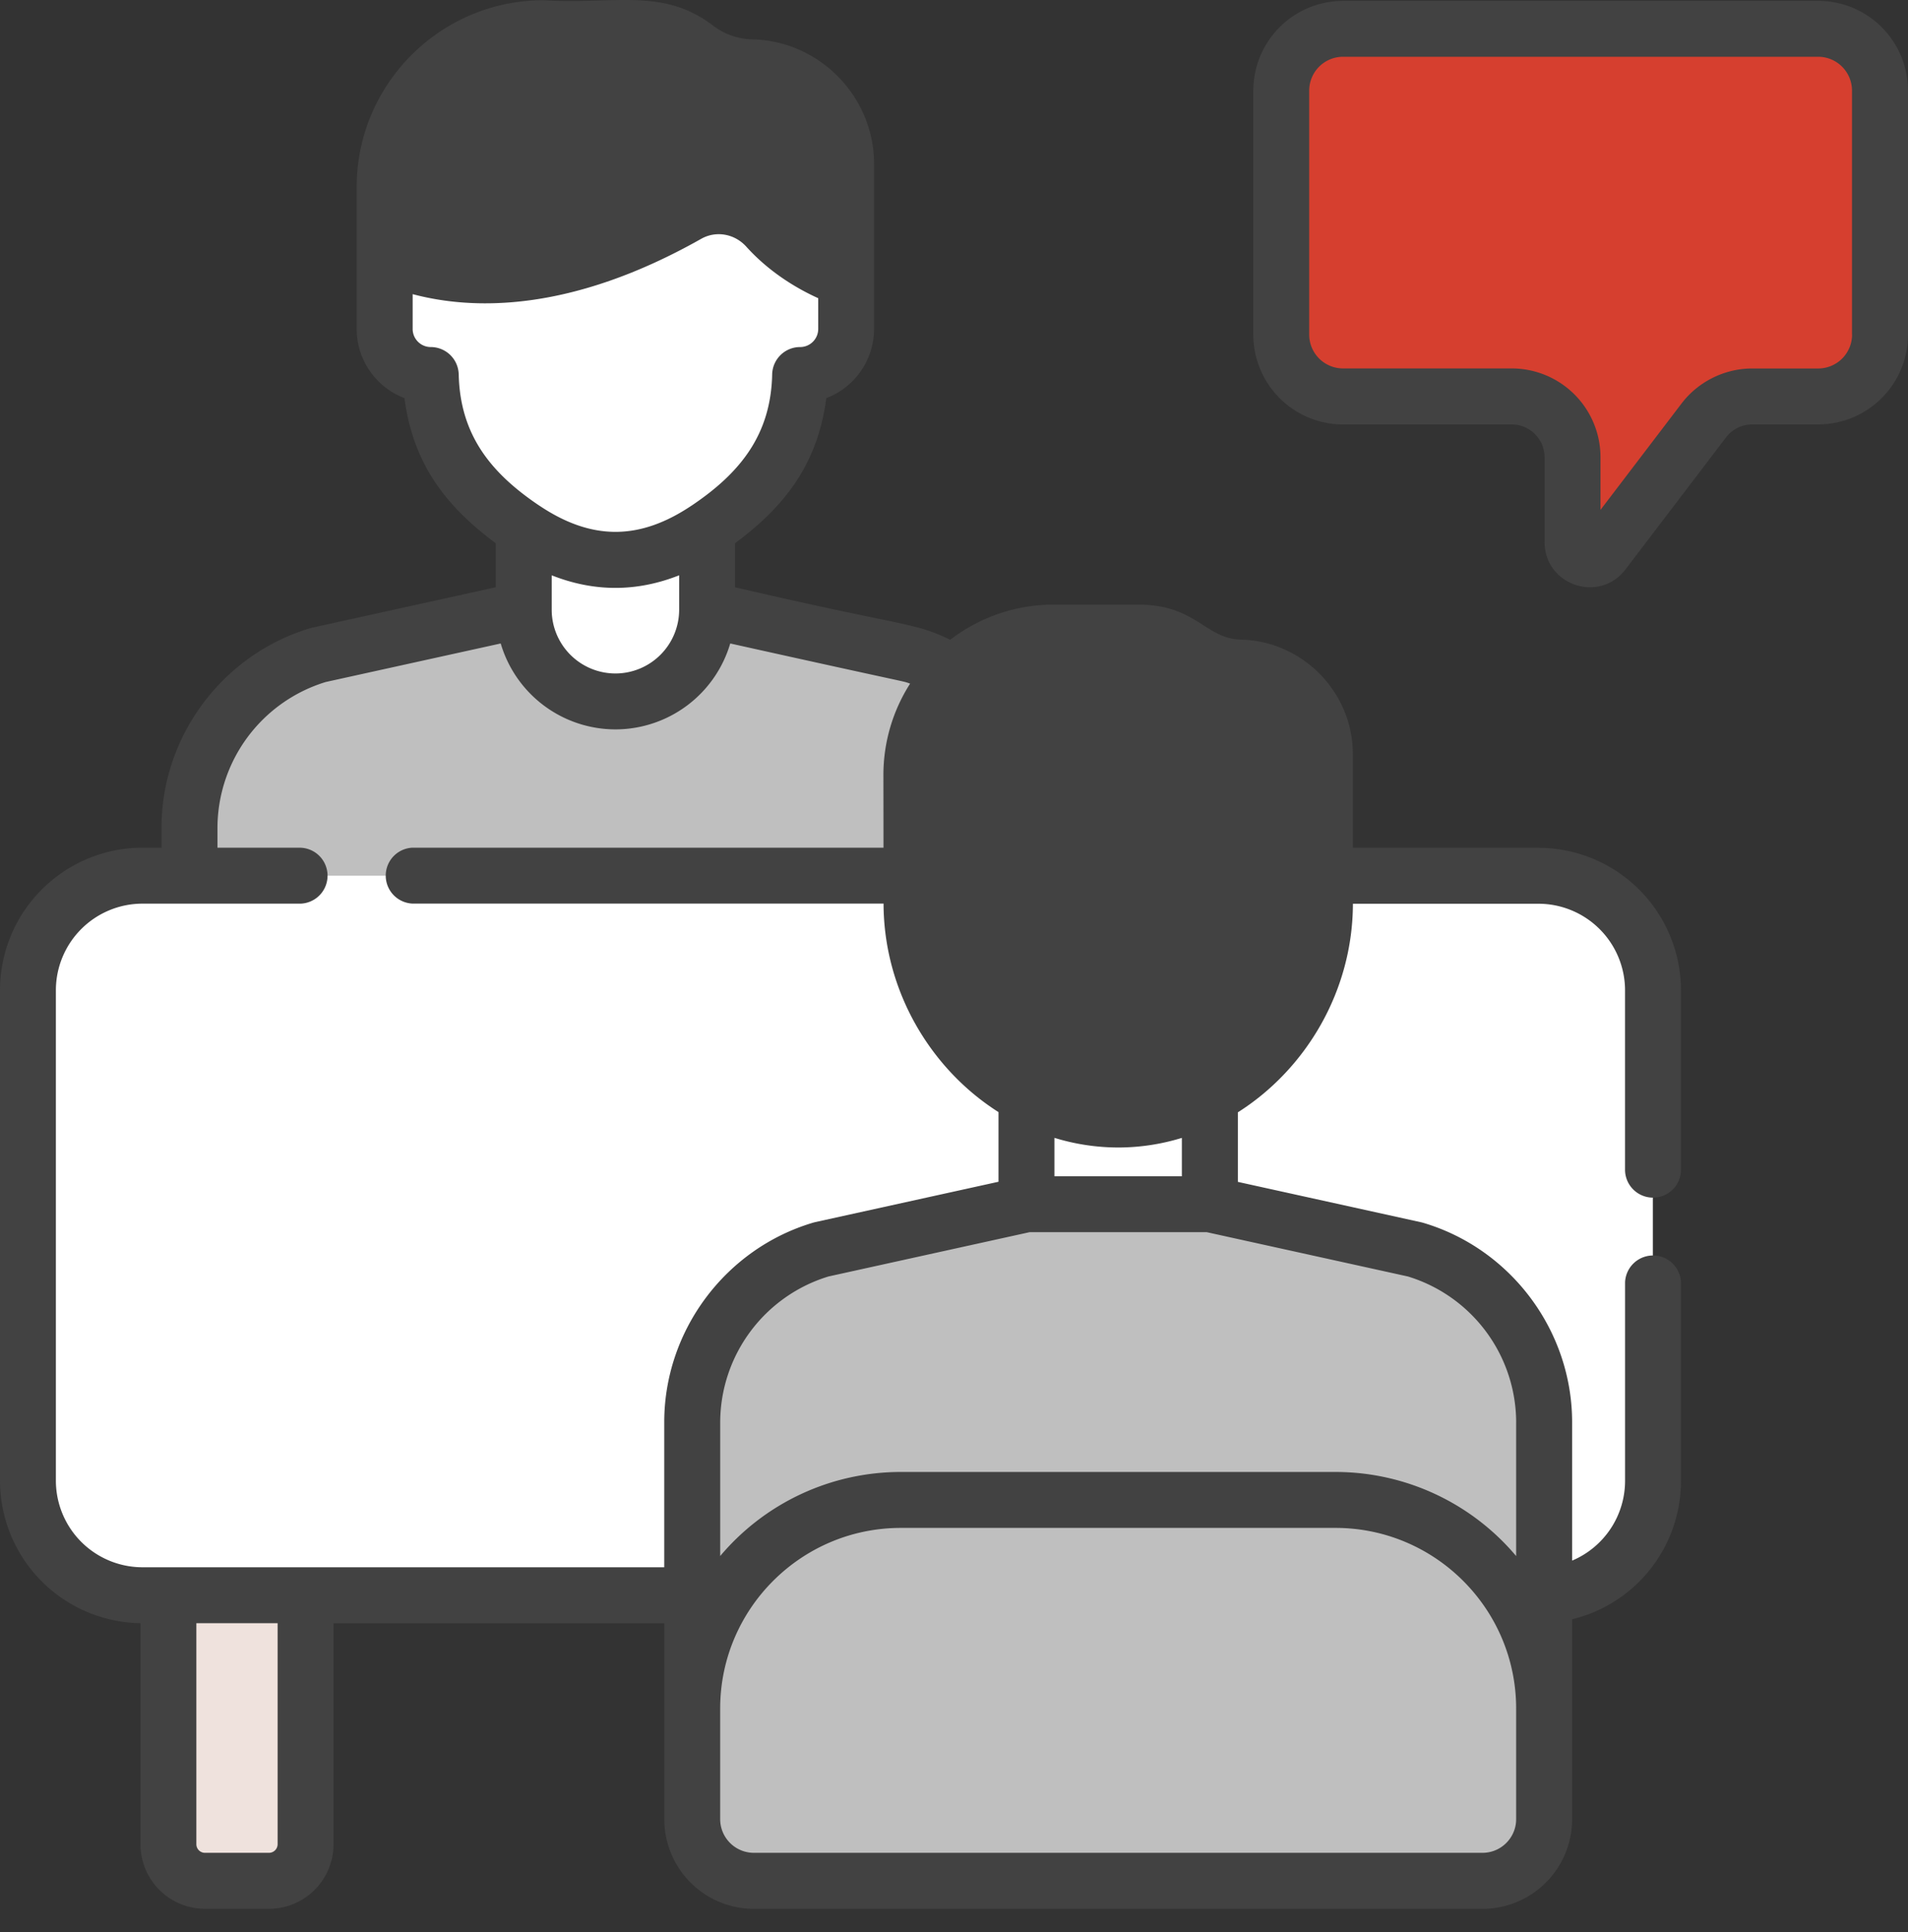
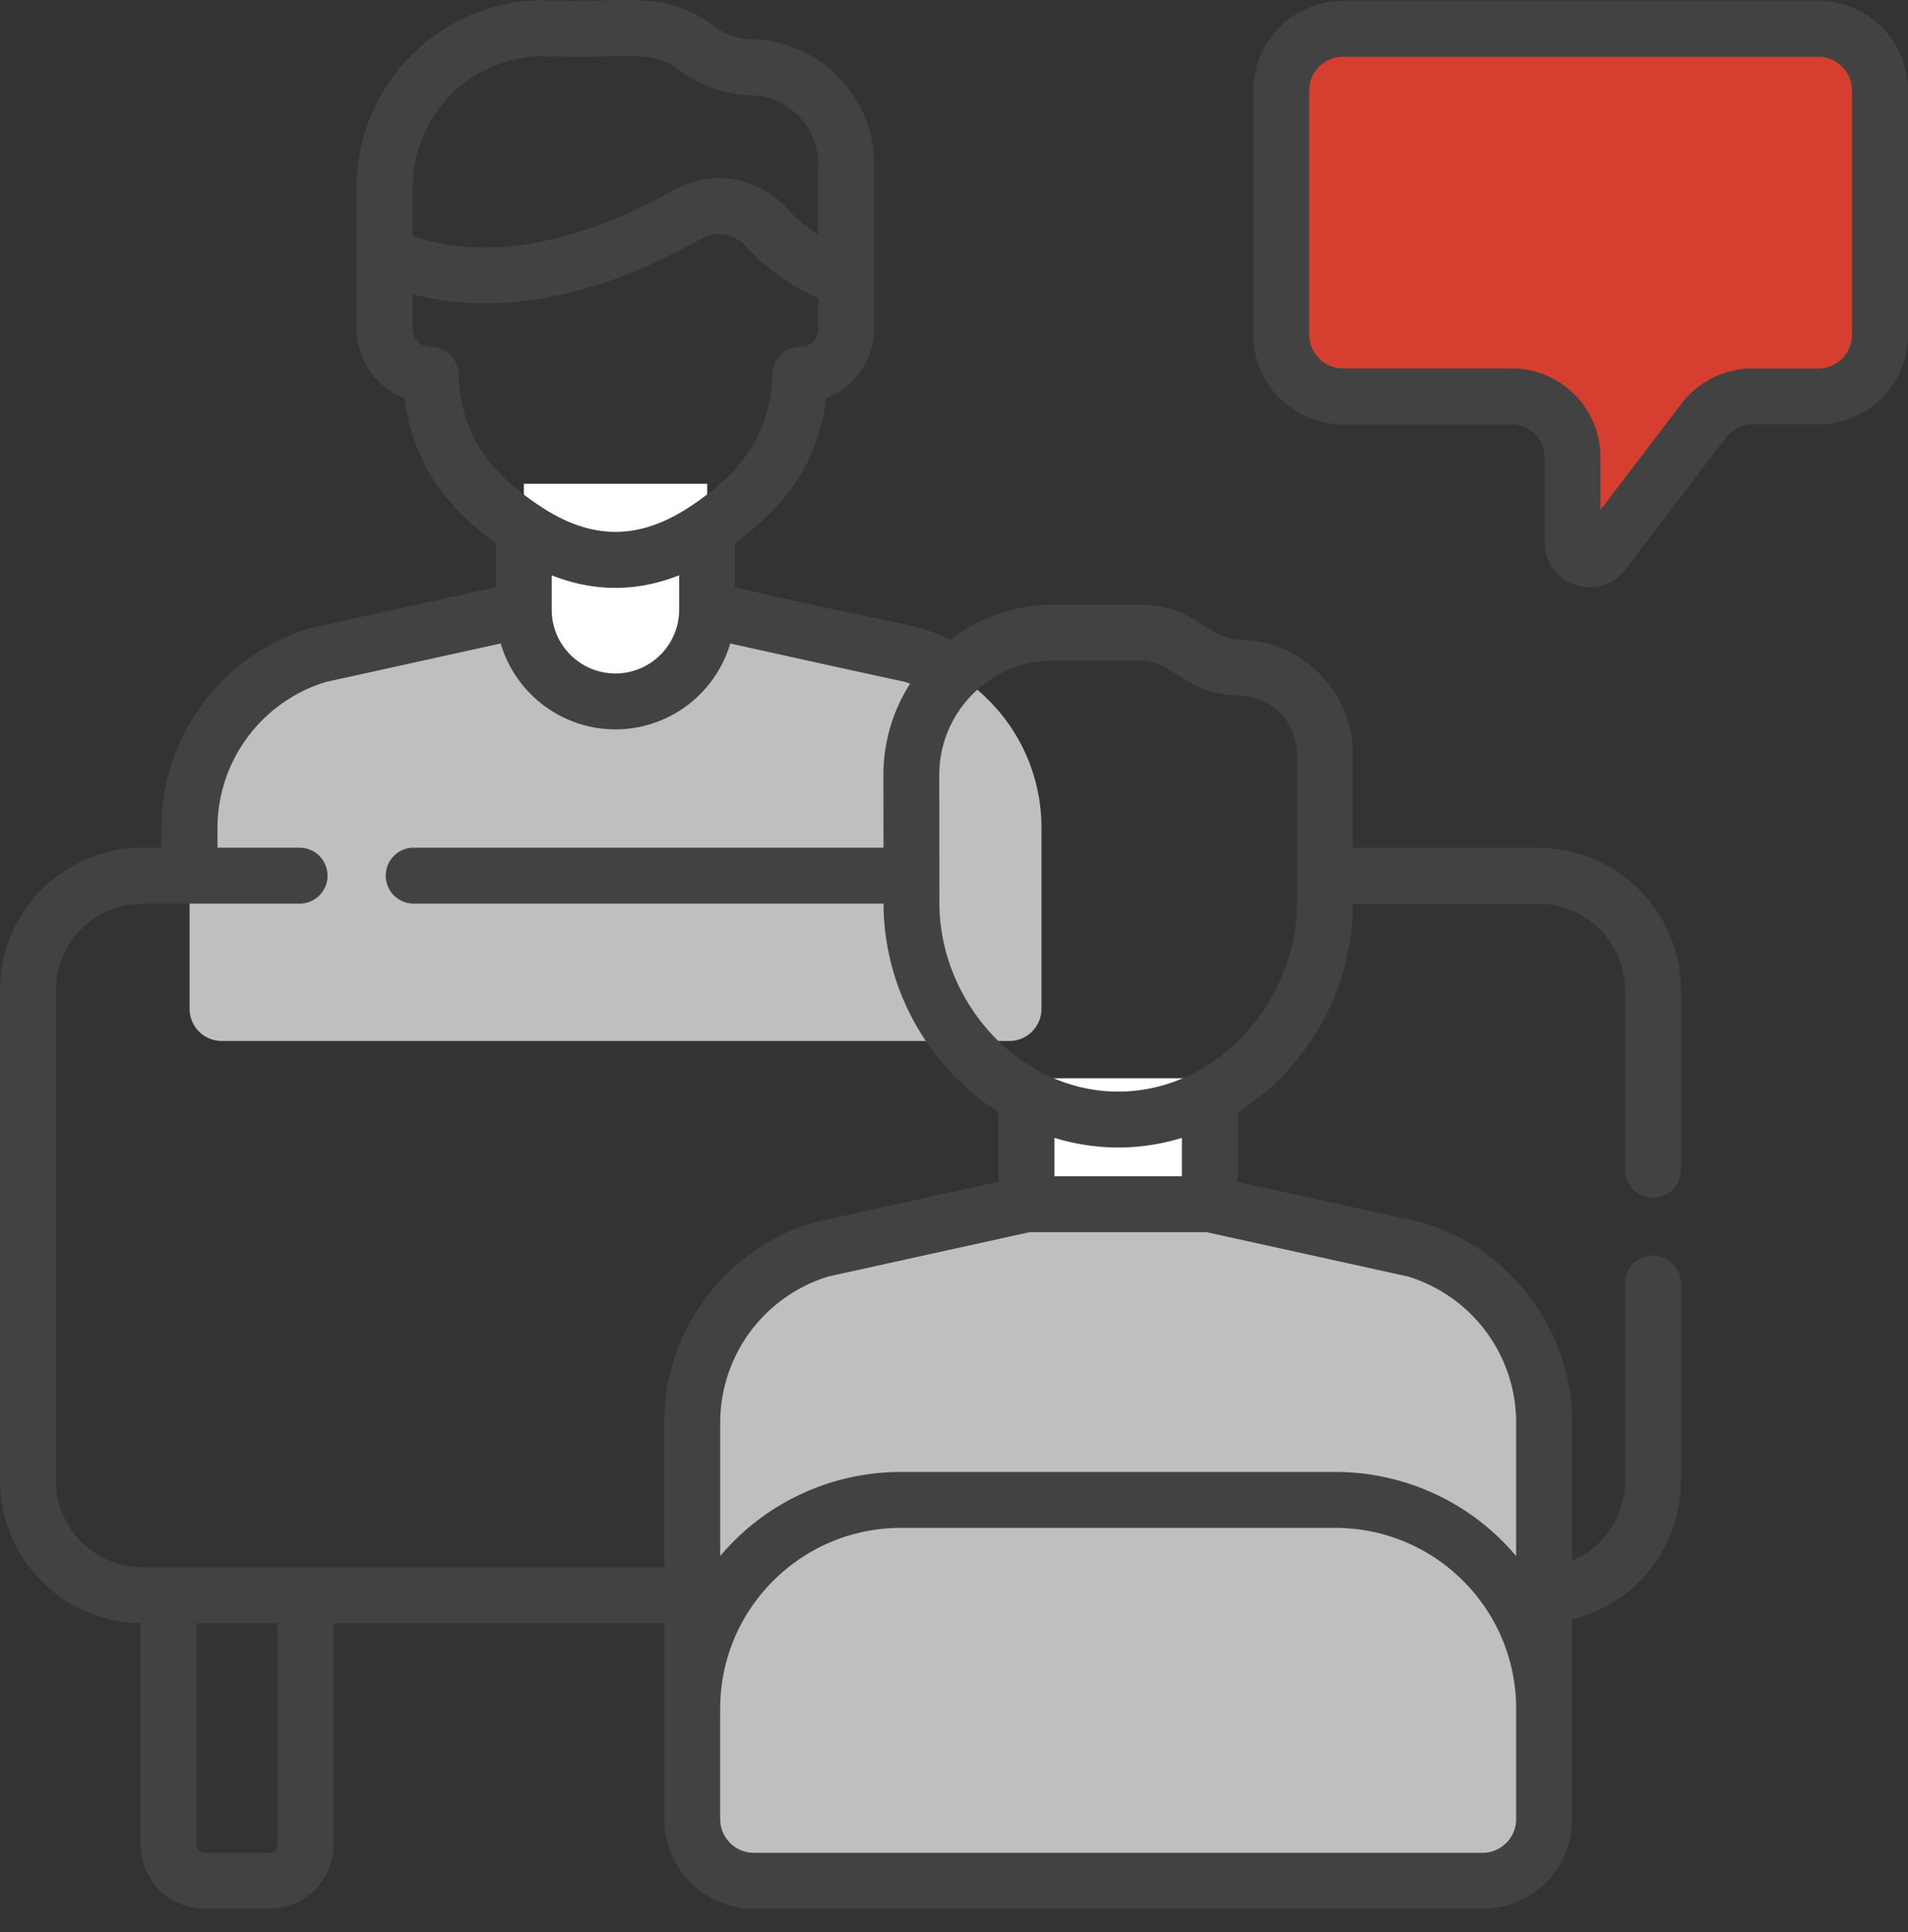
<svg xmlns="http://www.w3.org/2000/svg" fill="none" height="81" width="80">
  <rect width="100%" height="100%" fill="#333333" stroke="none" />
  <path d="M38.251 27.454l-8.599-1.893h-7.687l-8.599 1.893a7.549 7.549 0 00-5.417 7.242v7.594c0 .746.603 1.349 1.349 1.349h33.021c.746 0 1.349-.603 1.349-1.349v-7.594a7.55 7.55 0 00-5.417-7.242z" fill="#bfbfbf" />
  <path d="M29.652 25.56v-5.28h-7.687v5.28a3.845 3.845 0 007.689 0z" fill="#fff" />
-   <path d="M35.476 10.24h-1.93v-.978c0-2.093-.86-4.121-2.446-5.486-1.244-1.07-2.991-2.005-5.3-2.03-2.308.025-4.057.96-5.3 2.03-1.585 1.366-2.445 3.393-2.445 5.486v.794h-1.93v3.734a1.93 1.93 0 001.932 1.931c.043 2.035.898 3.992 2.442 5.322 1.244 1.07 2.992 2.405 5.3 2.43 2.308-.025 4.057-1.36 5.3-2.43 1.544-1.33 2.399-3.288 2.442-5.322a1.93 1.93 0 001.932-1.931v-3.55z" fill="#fff" />
-   <path d="M35.482 11.704s-1.888-.562-3.318-2.147c-.851-.944-2.228-1.192-3.335-.567-2.863 1.617-8.103 3.826-12.696 1.678V7.844a6.663 6.663 0 016.662-6.662h3.962c.878 0 1.735.287 2.433.82a4.02 4.02 0 002.341.82 4.042 4.042 0 013.95 4.04v4.84z" fill="#424242" />
-   <path d="M11.277 78.846H8.592a1.533 1.533 0 01-1.533-1.533V62.28h5.75v15.032c0 .847-.685 1.533-1.532 1.533z" fill="#efe2dd" />
-   <path d="M64.5 66.874H5.97a4.803 4.803 0 01-4.802-4.803V41.512a4.803 4.803 0 014.803-4.802H64.5a4.803 4.803 0 014.802 4.802v20.56a4.803 4.803 0 01-4.803 4.802z" fill="#fff" />
  <path d="M50.723 50.483v-5.28h-7.688v5.28c0 2.122 7.688 2.122 7.688 0z" fill="#fff" />
  <path d="M59.325 52.375l-8.599-1.893H43.04l-8.599 1.893a7.55 7.55 0 00-5.417 7.242v16.644a2.583 2.583 0 002.584 2.584H62.16a2.583 2.583 0 002.583-2.584V59.617a7.55 7.55 0 00-5.417-7.242z" fill="#bfbfbf" />
-   <path d="M55.554 31.608a3.623 3.623 0 00-3.54-3.622c-2.044-.047-2.2-1.47-4.278-1.47h-3.551a5.97 5.97 0 00-5.97 5.97l.006 5.39c.011 4.788 3.9 9.068 8.688 9.058s8.658-4.312 8.646-9.1v-6.227z" fill="#424242" />
  <path d="M76.233 1.21H56.308a2.59 2.59 0 00-2.59 2.59v10.232a2.59 2.59 0 002.59 2.59h7.075a2.549 2.549 0 012.55 2.548v3.556c0 .686.871.98 1.287.434l4.217-5.535a2.547 2.547 0 012.027-1.005h2.77a2.59 2.59 0 002.59-2.59V3.798a2.59 2.59 0 00-2.59-2.59z" fill="#d63f2f" />
  <path d="M29.023 71.625v4.637a2.583 2.583 0 002.584 2.584h30.552a2.583 2.583 0 002.583-2.584v-4.637a8.745 8.745 0 00-8.746-8.745H37.77a8.745 8.745 0 00-8.746 8.745z" fill="#bfbfbf" />
  <path d="M64.503 35.538h-7.78v-3.93c0-2.583-2.102-4.733-4.685-4.793-1.505-.034-1.884-1.469-4.307-1.469H44.18c-1.63 0-3.134.55-4.337 1.473-1.611-.765-1.754-.507-9.025-2.2v-1.844c2.022-1.503 3.46-3.26 3.827-6.084a3.109 3.109 0 002.003-2.902V6.864c0-2.81-2.284-5.15-5.094-5.213a2.835 2.835 0 01-1.66-.58C27.789-.531 25.79.193 22.79.01c-4.32 0-7.835 3.515-7.835 7.835v5.943c0 1.324.833 2.457 2.004 2.902.369 2.838 1.82 4.592 3.827 6.084v1.845l-7.678 1.69c-.027.007-.053.013-.078.021-3.685 1.085-6.258 4.526-6.258 8.366v.84h-.798A5.982 5.982 0 000 41.513v20.56a5.981 5.981 0 005.89 5.973v9.269a2.708 2.708 0 002.706 2.705h2.684a2.71 2.71 0 002.706-2.705v-9.266h13.867v8.217a3.76 3.76 0 003.755 3.756h30.554a3.76 3.76 0 003.755-3.756v-8.384a5.967 5.967 0 004.564-5.806v-8.32a1.173 1.173 0 00-2.344 0v8.32a3.63 3.63 0 01-2.22 3.347v-5.8c0-3.841-2.572-7.28-6.257-8.365a1.169 1.169 0 00-.08-.02l-7.678-1.692V46.63c2.86-1.811 4.816-5.09 4.824-8.744h7.78a3.634 3.634 0 013.63 3.63v7.552a1.173 1.173 0 002.345 0v-7.551a5.982 5.982 0 00-5.975-5.975zm-47.2-27.692a5.497 5.497 0 015.49-5.49c3.403.135 4.455-.355 5.685.58a5.155 5.155 0 003.024 1.059 2.887 2.887 0 012.805 2.87V9.84a6.33 6.33 0 01-1.275-1.07c-1.233-1.366-3.199-1.697-4.782-.802-2.421 1.368-6.948 3.35-10.948 1.916zm1.93 7.85a1.173 1.173 0 00-1.171-1.147.76.76 0 01-.76-.76v-1.458c2.55.678 6.64.764 12.1-2.32.62-.35 1.397-.215 1.89.33 1.015 1.127 2.225 1.804 3.015 2.16v1.288a.76.76 0 01-.76.76c-.637 0-1.157.51-1.171 1.147-.055 2.53-1.341 4.13-3.371 5.495l-.02.012c-2.139 1.432-4.144 1.483-6.361 0l-.02-.012c-2.007-1.35-3.315-2.946-3.37-5.497zm9.243 8.422v1.442a2.675 2.675 0 01-2.672 2.673 2.675 2.675 0 01-2.672-2.673v-1.442c1.783.703 3.56.703 5.343 0zM11.64 77.312a.362.362 0 01-.361.361H8.594a.361.361 0 01-.361-.36v-9.267h3.407zm-5.667-11.61a3.634 3.634 0 01-3.63-3.63v-20.56a3.634 3.634 0 013.63-3.63h6.636a1.173 1.173 0 000-2.344H9.118v-.841a6.412 6.412 0 014.538-6.106l7.338-1.616a5.022 5.022 0 004.812 3.602 5.024 5.024 0 004.812-3.602c8.072 1.794 7.109 1.538 7.542 1.683a7.106 7.106 0 00-1.12 3.83l.004 3.048H17.298a1.173 1.173 0 000 2.344h19.748c.009 3.654 1.966 6.93 4.82 8.741v2.92l-7.677 1.69-.08.02c-3.685 1.086-6.258 4.525-6.258 8.367v6.084zm57.597 10.56c0 .778-.633 1.411-1.411 1.411H31.607a1.413 1.413 0 01-1.411-1.411v-4.637c0-4.176 3.397-7.573 7.573-7.573h18.227c4.176 0 7.574 3.397 7.574 7.573zm0-16.644v5.614a9.898 9.898 0 00-7.574-3.525H37.77a9.896 9.896 0 00-7.573 3.524v-5.613a6.412 6.412 0 014.538-6.106l8.433-1.857H50.6l8.433 1.857a6.412 6.412 0 014.538 6.106zM49.554 49.31h-5.343V47.7a9.145 9.145 0 002.676.405h.022a9.107 9.107 0 002.645-.403zm4.825-11.473c.01 4.103-3.309 7.914-7.477 7.924h-.017c-4.138 0-7.486-3.764-7.497-7.886l-.006-5.389c0-2.646 2.152-4.8 4.798-4.8h3.55c1.504 0 1.906 1.416 4.253 1.47a2.465 2.465 0 012.394 2.45v6.23zM76.237.037H56.313A3.766 3.766 0 0052.55 3.8v10.232a3.766 3.766 0 003.762 3.762h7.074c.76 0 1.377.617 1.377 1.377v3.555c0 1.807 2.295 2.583 3.392 1.144l4.216-5.535c.258-.34.668-.543 1.096-.543h2.77A3.766 3.766 0 0080 14.03V3.798A3.766 3.766 0 0076.24.036zm1.418 13.992a1.42 1.42 0 01-1.418 1.418h-2.77c-1.154 0-2.26.549-2.96 1.466l-3.4 4.462v-2.208a3.725 3.725 0 00-3.721-3.722H56.31a1.42 1.42 0 01-1.417-1.417V3.798A1.42 1.42 0 0156.31 2.38h19.925a1.42 1.42 0 011.417 1.418v10.231z" fill="#424242" />
</svg>